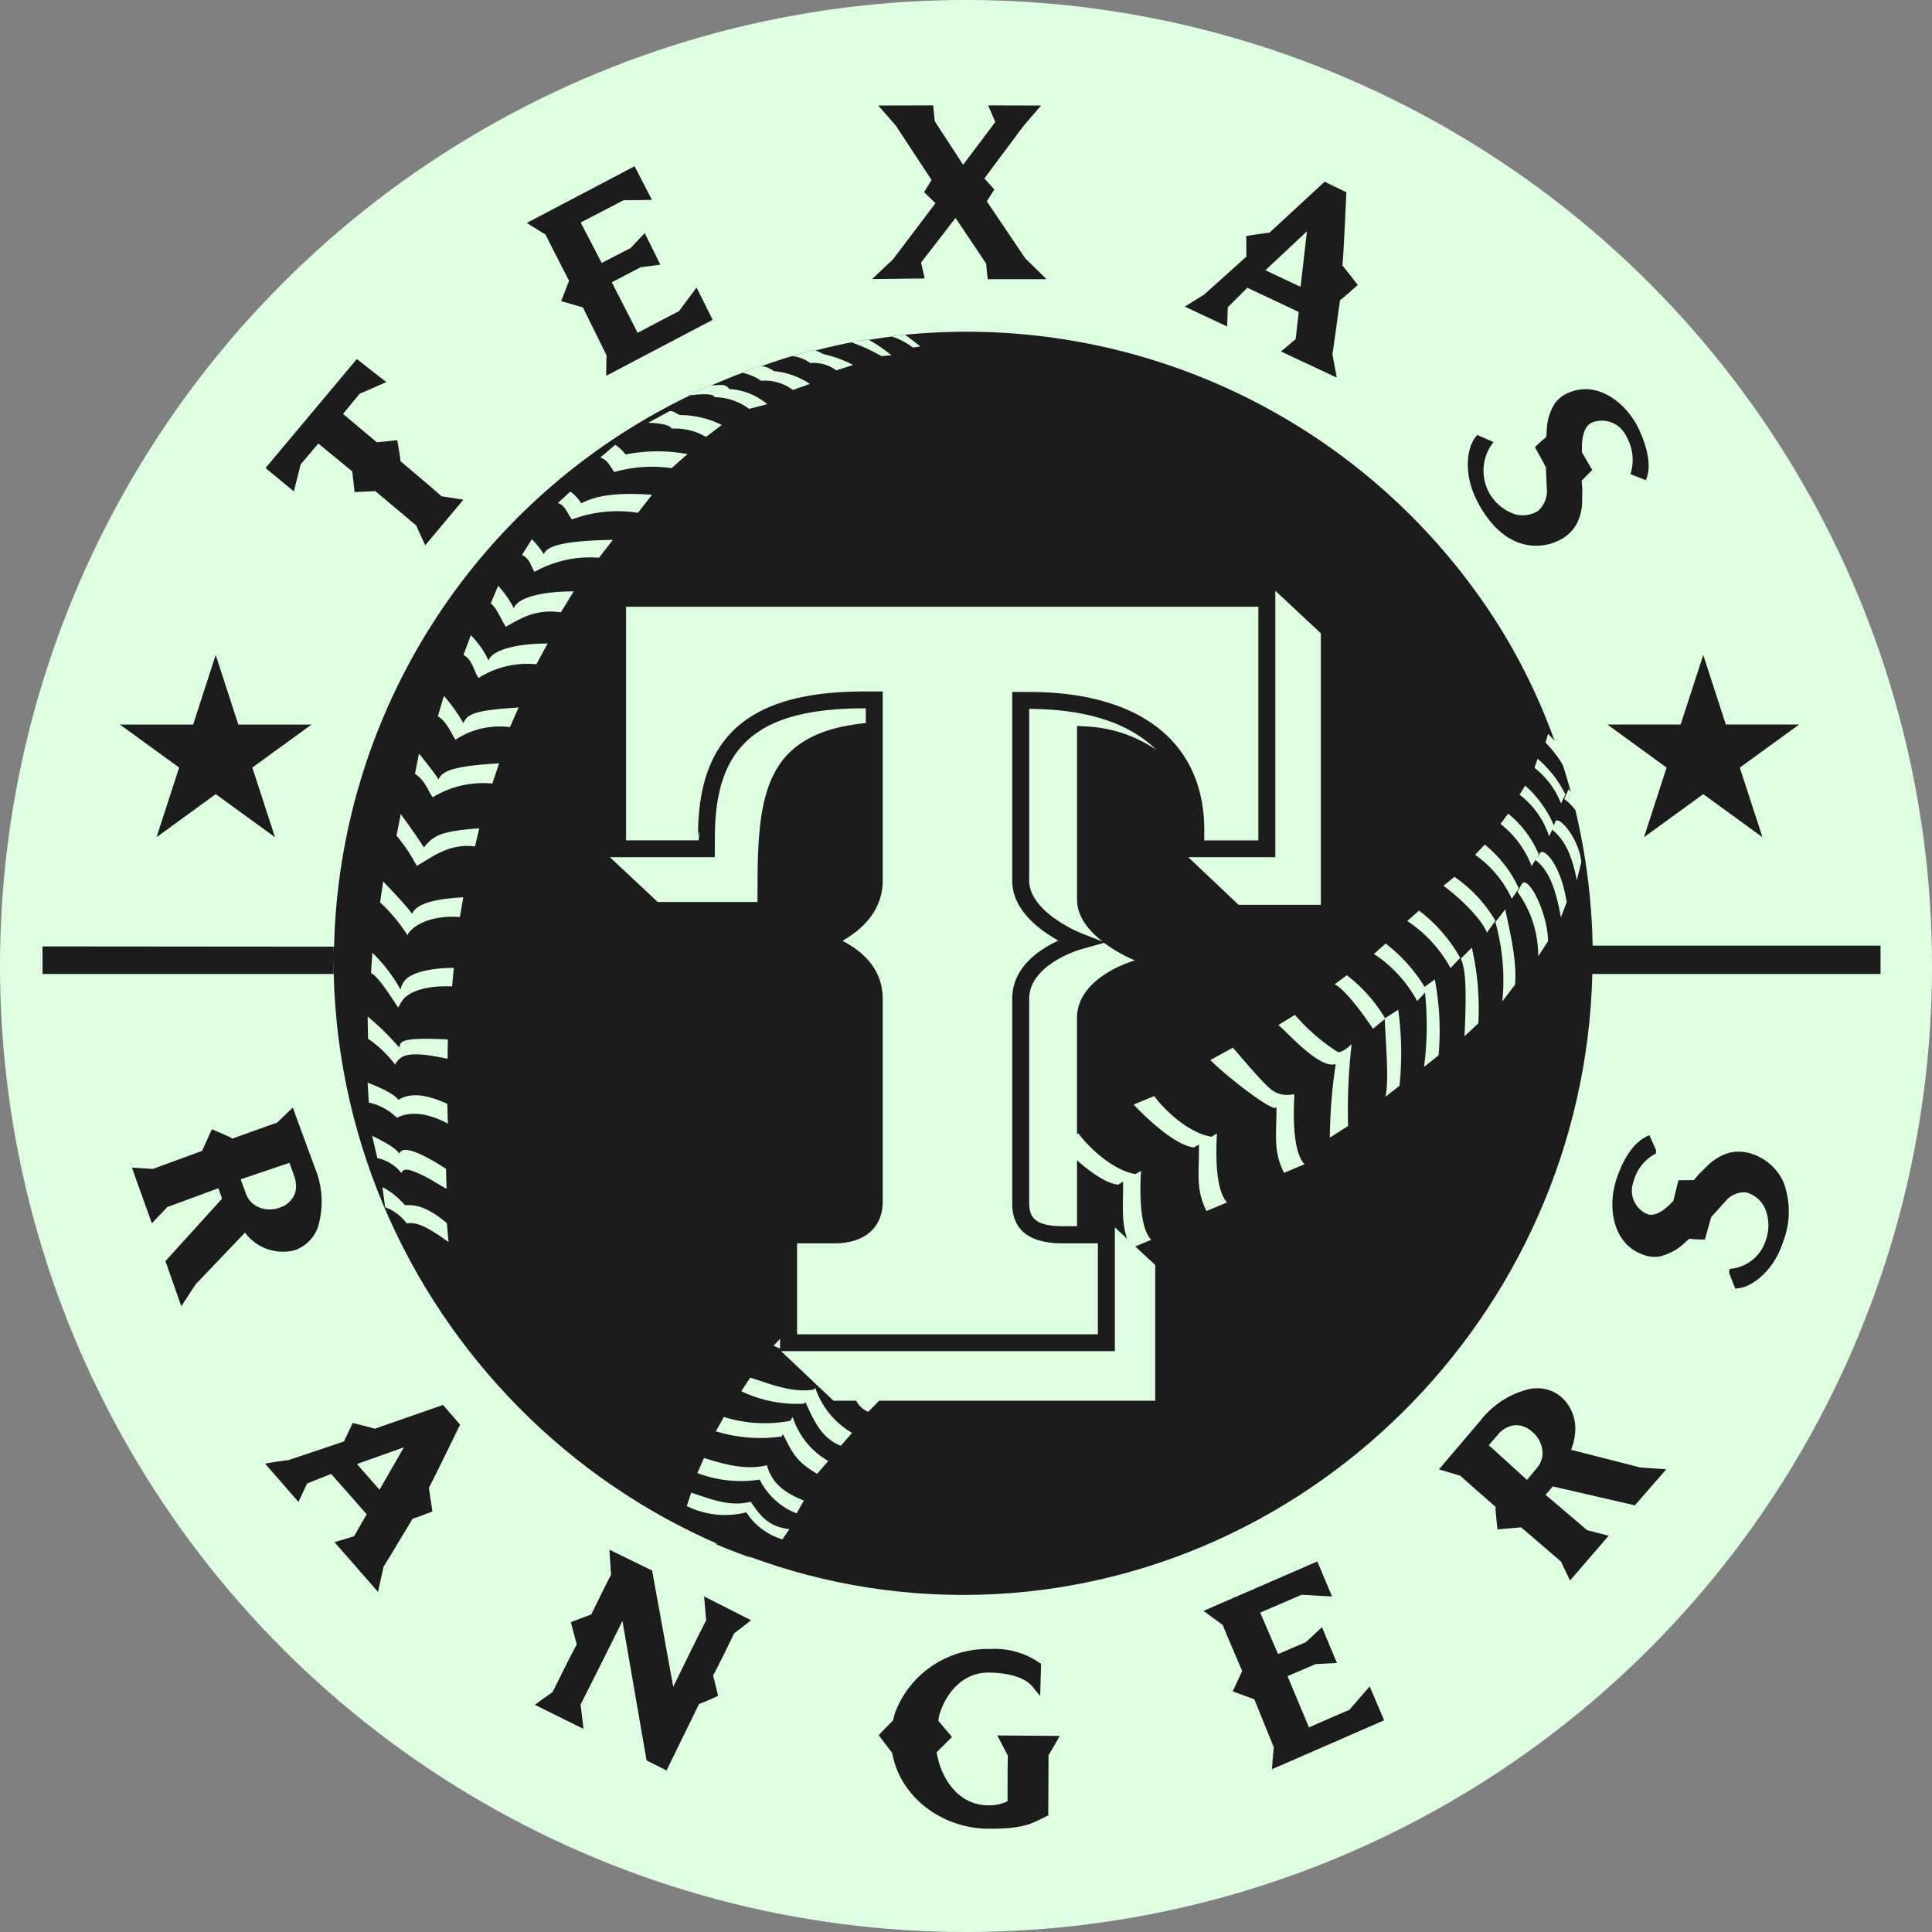
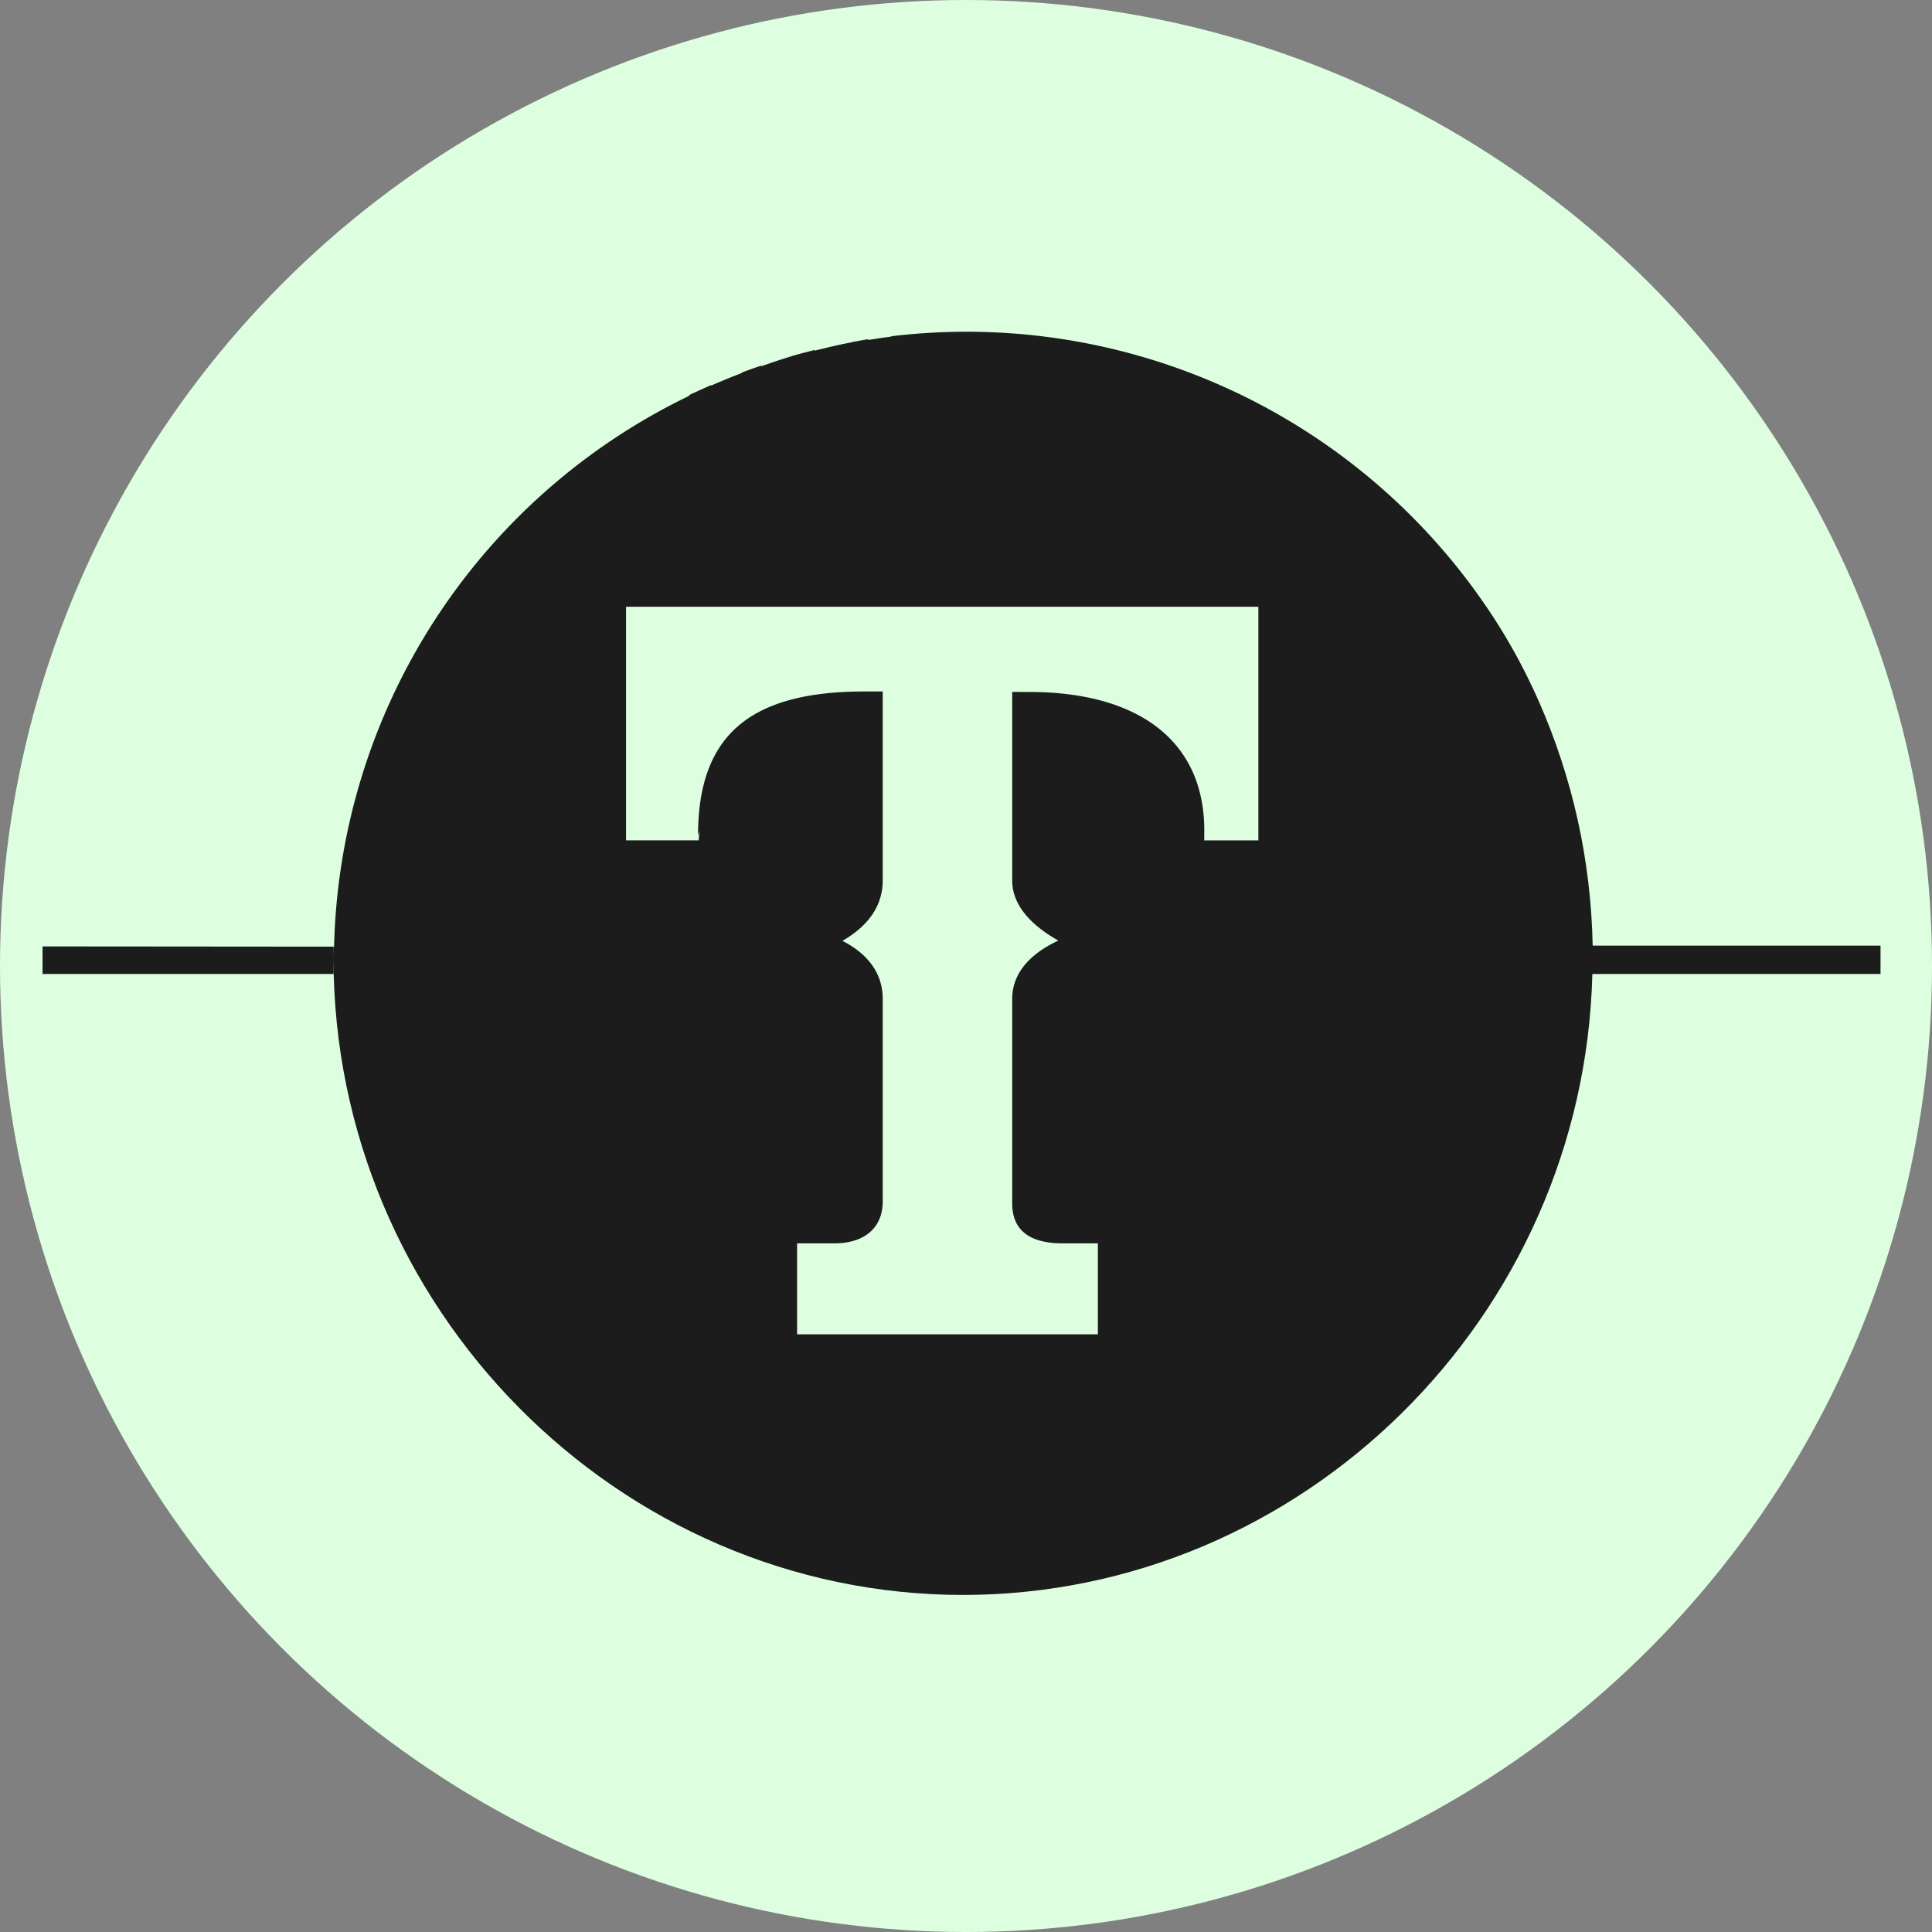
<svg xmlns="http://www.w3.org/2000/svg" width="197.381" height="197.381" viewBox="0 0 197.381 197.381">
  <rect x="0" y="0" width="197.381" height="197.381" fill="#808080" stroke="none" />
  <g id="g96" transform="translate(-4348.778 -9427.761)">
    <circle id="ellipse86" cx="98.691" cy="98.691" r="98.691" transform="translate(4348.778 9427.761)" fill="#ddffe0" />
    <path id="path88" d="M4447.191,9460.569c-35.3,0-64.341,29.374-64.341,65.068s29.044,65.07,64.341,65.071c34.669-.03,63.4-28.392,64.268-63.441H4540.9v-2.9h-29.408C4510.81,9489.172,4482,9460.587,4447.191,9460.569Zm-64.341,65.068v-1.269h-29.726v2.9h29.726Z" fill="#1c1c1c" fill-rule="evenodd" />
    <path id="path90" d="M4447.109,9431.887a94.3,94.3,0,0,0-94.162,92.563v0l29.962.025a64.125,64.125,0,0,1,36.376-56.321l-.211.014,2.279-1.036h.125c1.034-.451,2.075-.881,3.13-1.274l-.089-.021c.661-.247,1.315-.483,1.978-.705l.1.026c1.026-.346,2.047-.712,3.09-1.01l-.045,0c.769-.22,1.529-.426,2.3-.616l.122.04c1.224-.3,2.451-.605,3.687-.83l-.03-.01c.569-.105,1.133-.22,1.706-.307l.1.058c.782-.114,1.565-.246,2.352-.338l-.076-.028c.4-.044.808-.1,1.207-.133a64.256,64.256,0,0,1,66.8,41.7l.195.232c.384,1.064.754,2.136,1.086,3.226l-.131-.262c.211.684.357,1.38.544,2.066l.147.167c.189.681.364,1.37.524,2.056l-.13-.176a65.39,65.39,0,0,1,1.829,13.337h29.38c.013.585.037,1.169.045,1.756l.006.006a94.31,94.31,0,0,0-94.2-94.206Zm-34.37,57.861v23.866h7.415l.084-.974-.145.48c0-10.181,5.241-14.716,17-14.716h1.868v19.3c0,3.309-2.4,5.191-4.117,6.177,1.736.893,4.117,2.64,4.117,5.943V9550.5c0,2.681-1.843,4.287-4.946,4.287h-3.805v9.291h30.731v-9.291h-3.6c-3.423,0-5.153-1.378-5.153-4.095v-20.863c0-3.274,2.781-5.072,4.716-5.976-1.91-1.068-4.716-3.1-4.716-6.145v-19.26l.911.006h.782c11.4,0,17.931,5.149,17.931,14.141l-.008,1.022h5.533v-23.866h-64.6Z" fill="#ddffe0" fill-rule="evenodd" />
-     <path id="path92" d="M4444.117,9438.526l-5.611.016,1.789,2.046s3.119,4.747,3.654,5.56l-.766,1.242,1.167,1.127c-.305.41-4.341,5.743-4.341,5.743s-1.548,1.456-1.548,1.456l-.584.557,5.371-.062-.371-1.626c.161-.205,3.074-3.975,3.521-4.555.421.62,3.13,4.658,3.139,4.674v.028c0,.2.121,1.277.121,1.277l.034.278,6-.006-2.189-2.15c0-.008-3.348-4.972-3.906-5.8l.764-1.209-1.014-1.132c.282-.387,4.051-5.434,4.051-5.434l1.744-2.012-5.409-.016.187.438.542,1.261c-.191.257-2.842,3.772-3.287,4.363l-2.914-4.466,0-.029c0-.206-.118-1.284-.118-1.284Zm-30.509,6.216-.28.152-10.731,5.644,1.933,1.2c0,.087,2.065,4.078,2.383,4.7l-.8,2.091,2.215.639c.12.239,2.418,4.9,2.428,4.917-.031,0-.043,1.541-.043,1.541l0,.525,10.873-5.714-1.645-3.3s-1.807,2.425-1.807,2.434c-.018-.026-3.483,1.808-4.212,2.192l-2.639-5.159,2.975-1.556c0,.019,1.55-.187,1.55-.187l.436-.057-1.6-3.229-1.451,1.539c-.008-.013-2.28,1.173-2.942,1.513l-2.147-4.131c.492-.259,4.4-2.286,4.4-2.29,0,.031,2.378-.016,2.378-.016l.5-.011Zm70.5,1.584-.157.146s-5.482,5.065-5.5,5.079c-.008-.042-2.08.276-2.08.276l-.268.042s.01,1.865.014,2.107l-4.324,3.889c.042-.034-1.482.915-1.482.915l-.486.306,4.325,2.032s.05-1.746.061-1.961l2-2c.359.167,4.882,2.3,5.25,2.477-.042.364-.288,2.547-.311,2.766l-1.5,1.27,5.7,2.67-.447-2.382c.014,0,.769-5.464.781-5.548.049.044,1.594-1.346,1.594-1.346l.22-.192s-1.57-2-1.578-2c.072-.006.4-7.253.4-7.253l.014-.209Zm-1.807,5.067c-.142,1.217-.577,5.006-.651,5.672l-3.594-1.694c.517-.485,3.355-3.139,4.245-3.978Zm-97.072,13.048-.189.233-9.133,10.9,2.894,2.387s.7-2.783.706-2.791c.016.014,1.341-1.562,1.793-2.1.409.34,3.292,2.711,3.464,2.848l.241,2.114,2.116-.1,4.2,3.527c0,.065.692,1.556.692,1.556l.209.456,3.9-4.664-2.251-.347c0-.061-4.128-3.535-4.191-3.594l.007-.035c0-.275-.276-1.813-.276-1.813l-.051-.287s-1.856.2-2.079.217c-.186-.154-3.055-2.564-3.455-2.9.312-.388,1.705-2.065,1.709-2.076.014.022,2.227-.965,2.227-.965l.476-.214Zm125.447,3.082a4.219,4.219,0,0,0-1.6.346,3.273,3.273,0,0,0-1.421,1.061,5.442,5.442,0,0,0-.84,2.5l-.04.666-.039.341a9.607,9.607,0,0,0-.963.843l-.179.169s1.126,2.044,1.126,2.056v.064c0,.389.1,2.321.1,2.321a2.7,2.7,0,0,1-.929,2.082,2.931,2.931,0,0,1-2.306.333,4.687,4.687,0,0,1-2.456-7.063l.233-.319-1.661-.725-.152.185c-.95,1.166-1.244,3.832.1,6.489,1.184,2.334,2.746,3.859,4.517,4.408a5.258,5.258,0,0,0,4.157-.453,3.968,3.968,0,0,0,1.46-1.415,4.993,4.993,0,0,0,.627-2.158l.026-1.534-.069-.845,1.078-1.1-1.062-1.818.011-.113,0-.354c0-1.365.366-2.278,1.043-2.57a2.754,2.754,0,0,1,3.493,1.421,4.787,4.787,0,0,1,.5,3.591l-.073.272,1.576.616.109-.318c.533-1.678-.331-3.862-.89-5.018-1.064-2.167-3.191-4-5.476-3.962Zm-139.862,27.149-2.307,7.113h-7.478l6.05,4.393-2.309,7.115,6.044-4.4,6.058,4.4-2.315-7.115,6.046-4.393h-7.477Zm151.974,0-2.31,7.111h-7.483l6.05,4.4-2.31,7.111,6.053-4.4,6.05,4.4-2.316-7.111,6.058-4.4h-7.485Zm-144.1,46.244-.349.335-1.26,1.214c-.022-.014-1.522.528-1.522.528l-3.039,1.091c0-.071-1.815-.836-1.815-.836l-.282-.115-1,2.21c-.226.084-5.038,1.845-5.048,1.847-.008-.019-1.645-.111-1.645-.111l-.476-.031,2.038,5.69,1.6-1.68c.022.021,4.076-1.489,5.2-1.905l.374,1.066-5.784,6.383,1.618,4.612s1.435-2.192,1.476-2.248c.094-.1,4.694-4.92,5.032-5.275a4.826,4.826,0,0,0,5.111,1.79,3.9,3.9,0,0,0,2.346-2.361,9.012,9.012,0,0,0-.308-6.035l-2.266-6.168Zm138.595,2.813-.414.213c-1.187.622-2.232,2.137-2.941,4.262-.952,2.862-.386,6.521,2.545,7.676a3.382,3.382,0,0,0,1.811.259,5.629,5.629,0,0,0,2.394-1.208l.489-.444.213-.17a11.127,11.127,0,0,0,1.336.076l.242,0s.649-2.3.649-2.311c.026.008,1.578-1.74,1.578-1.74a2.477,2.477,0,0,1,1.965-.764,2.965,2.965,0,0,1,1.894,1.519,4.454,4.454,0,0,1,.158,3.3,4.178,4.178,0,0,1-3.346,2.955l-.389.064-.036.4.625,1.588.327-.029c1.309-.131,3.6-1.689,4.568-4.763a8.556,8.556,0,0,0,.044-6.059,5.379,5.379,0,0,0-3.472-2.982,4.2,4.2,0,0,0-2.089-.036h0a5.368,5.368,0,0,0-2.01,1.124c-.012.006-1.087,1.066-1.087,1.066l-.5.6-1.578.021-.533,2.114-.193.185c-1.218,1.285-2.028,1.292-2.4,1.179a2.6,2.6,0,0,1-1.482-3.3,4.5,4.5,0,0,1,2.06-2.781l.246-.136.014-.335Zm-138.934,2.833c.144.382.454,1.268.454,1.268a3.228,3.228,0,0,1,.221,1.126,2.181,2.181,0,0,1-.144.8,2.423,2.423,0,0,1-1.507,1.376,2.9,2.9,0,0,1-2.356-.126,2.362,2.362,0,0,1-1.112-1.292l-.541-1.468Zm127.679,23.036a4.383,4.383,0,0,0-.889.05,8.91,8.91,0,0,0-5.1,3.231l-4.252,5s2.185.649,2.195.649v0c0,.047,3.561,3.155,3.6,3.188l-.016.108c0,.411.17,1.886.17,1.886l.036.3s2.179-.187,2.41-.211c.2.166,4.093,3.514,4.093,3.514,0,.056.7,1.491.7,1.491l.208.423,3.944-4.569-2.223-.572c0-.025-3.313-2.841-4.23-3.611l.75-.856c.348.083,8.378,1.933,8.378,1.933l3.21-3.682-2.658-.186c-.049-.011-6.545-1.674-7.066-1.806a6.249,6.249,0,0,0,.429-2.038,4.291,4.291,0,0,0-1.383-3.309,3.744,3.744,0,0,0-2.311-.939Zm-111.988,1.7-.292.1s-6.668,2.327-6.693,2.333c0-.041-1.992-.528-1.992-.528l-.255-.063s-.791,1.685-.892,1.889l-5.582,1.877.04.018c-.252.012-.713.079-1.717.232l-.8.131,3.41,3.914s.795-1.685.884-1.878l2.459-.98c.25.284,3.384,3.84,3.628,4.121-.173.3-1.187,2.077-1.278,2.244l-2.008.607,4.444,5.081.575-2.605c.008.046,1.151-1.866,1.151-1.866l1.819-3.021c.021.054,1.776-.636,1.776-.636l.238-.089s-.359-2.42-.363-2.428c.055.008,3.1-6.26,3.1-6.26l.091-.187Zm109.835,2.075a2.541,2.541,0,0,1,1.437.657,2.921,2.921,0,0,1,1.057,2.119v.047a2.365,2.365,0,0,1-.586,1.554l-1,1.205c-.412-.377-3.521-3.2-3.9-3.545l.876-1.021a2.651,2.651,0,0,1,1.622-1,2.127,2.127,0,0,1,.5-.013Zm-113.833,2.255c-.584,1.011-2.173,3.775-2.491,4.33-.415-.469-1.871-2.126-2.3-2.624C4385.888,9577.106,4388.936,9576.019,4390.039,9575.625Zm33.515,9.711a6.43,6.43,0,0,1-1.744.134c1.218.527,2.453.989,3.692,1.438a7.7,7.7,0,0,1-1.949-1.572Zm-12.518.744.034.538.137,2.04c-.028-.04-1.191,2.335-1.191,2.335l-.83,1.7c-.217.08-2.09.795-2.09.795s.6,2.284.611,2.3c-.073-.012-1.59,3.058-1.59,3.058l-.894,1.8c-.021-.026-1.384.976-1.384.976l-.415.306,4.966,2.463s-.3-2.507-.3-2.513c.042,0,3.15-6.253,4.277-8.513l2.464,14.244,2.04,1.029s3.312-6.768,3.324-6.8a16.9,16.9,0,0,0,1.71-.719l.236-.111-.518-2.107c.073,0,1.329-2.58,1.329-2.58l.834-1.709c.034.006,1.332-1.019,1.332-1.019l.387-.306-4.8-2.432.218,2.464c-.037-.026-2.28,4.543-2.28,4.543s-.647,1.331-1.087,2.229c-.292-1.611-2.159-11.879-2.159-11.879Zm72.325,1.2-.423.185-11.206,4.868,1.969,1.443c0,.082,1.82,4.327,1.98,4.7-.1.221-.968,2.076-.968,2.076l2.207.813,2,4.921c-.026,0-.16,1.705-.16,1.705l-.043.522,11.467-5-1.477-3.465-2.1,2.423c-.012-.029-2.664,1.133-2.664,1.133l-1.437.633c-.126-.3-1.98-4.725-2.189-5.235.466-.2,2.858-1.23,2.864-1.232s1.738-.089,1.738-.089l.442-.021L4483.84,9594l-1.667,1.545c0-.012-2.771,1.185-2.771,1.185l-.05.021c-.207-.479-1.623-3.761-1.826-4.241.434-.186,4.1-1.758,4.232-1.823.169.015,3.108.177,3.108.177l-1.506-3.579Zm-33.467,8.945a10.1,10.1,0,0,0-9.68,6.519l-.224.822c-.012-.032-1.262,1.266-1.262,1.266l-.18.2,1.384,1.82c.747,4.375,4.96,7.692,9.76,7.734,3.373.034,4.357-.454,5.509-1.028l.669-.335.028-6.168c.044,0,.881-1.486.881-1.486l.261-.462-6.374-.048,1.093,2.1c-.035,0-.043,1.563-.043,1.563l-.008,3.056a4.318,4.318,0,0,1-1.993.419c-3.036-.022-4.822-2.745-5.247-5.425.026-.021,1.365-1.354,1.365-1.354l.2-.2-1.4-1.667.093-.532c.62-2.146,2.31-4.451,5.183-4.384,2.067.045,3.608.55,4.339,1.422l.254.316.536.659.1-3.287-.209-.14a8.011,8.011,0,0,0-5.033-1.375Z" fill="#1c1c1c" fill-rule="evenodd" />
-     <path id="path94" d="M4441.229,9461.953l-.218.025c-.4.037-.809.09-1.207.135l.076.026a7.279,7.279,0,0,1,2.173,1.129l.748-.112S4441.883,9462.414,4441.229,9461.953Zm-3.8.47c-.575.088-1.137.2-1.7.3l.03.012a18.191,18.191,0,0,1,3.075,1.41l1.018-.092a15.954,15.954,0,0,0-2.318-1.578Zm-5.485,1.1c-.773.19-1.531.4-2.3.616l.045,0a3.7,3.7,0,0,1,1.862.713,3.936,3.936,0,0,1,2.671.746l1.716-.552a12.928,12.928,0,0,0-3.045-1.115,5.53,5.53,0,0,0-.827-.373Zm-5.446,1.6c-.662.223-1.317.458-1.977.706l.089.021a5.268,5.268,0,0,1,1.935.812,4.8,4.8,0,0,1,3.24.938l1.733-.611a7.91,7.91,0,0,0-3.679-1.314,2.866,2.866,0,0,0-1.24-.523Zm-4.037,1.973c-.332-.017-.686.041-.981.029h-.125l-2.279,1.036.211-.016c.634-.067,2.3-.286,2.509.194a6.1,6.1,0,0,1,3.519,1.192l1.843-.475a6.509,6.509,0,0,0-3.852-1.543.994.994,0,0,0-.845-.419Zm-5.249,2.655-2.217,1.2c.283.018,2.156.055,2.4.6a6.224,6.224,0,0,1,3.51.848l1.611-1.226a9.864,9.864,0,0,0-4.268-1.01c-.52-.178-.445-.344-1.038-.418Zm-5.571,3.452-1.538,1.3c.733.229.98.846,1.43,1.478a14.335,14.335,0,0,1,5.862-.394l1.618-1.435a16.9,16.9,0,0,0-6.32.037,4.539,4.539,0,0,0-1.052-.988Zm-4.591,4.774-1.277,1.175c.738.225.972,1.063,1.432,1.679a13.343,13.343,0,0,1,6.75-.679l1.429-1.842c-4.195-.3-5.923.231-7.228.867A4.1,4.1,0,0,0,4407.048,9477.985Zm-3.932,4.877-1.01,1.594c.924.508.838,1.108,1.282,1.736a11.549,11.549,0,0,1,6.585-1.439l1.42-1.836c-4.345.094-6.738.473-7.054,1.481a8.618,8.618,0,0,0-1.223-1.536Zm-3.448,4.755-.758,1.8c.672.5,1.085,1.744,1.549,2.374,1.245-.643,2.852-1.868,5.618-1.465l1.31-2.138c-3.524,0-5.8.719-6.113,1.734a10.057,10.057,0,0,0-1.606-2.309Zm79.4.5v27.228h-8.892l5.146,4.869h8.4v-27.741l-4.659-4.354Zm-82.19,4.553-.75,2.007c.934.509,1.085,1.745,1.537,2.356a9.335,9.335,0,0,1,5.912-1.4l1.148-2.118c-3.389,0-5.736.732-6.038,1.746a8.671,8.671,0,0,0-1.809-2.59Zm-2.754,6.2-.618,2.081c.923.52,1.357,1.755,1.806,2.391a8.165,8.165,0,0,1,5.558-1.286l.89-2.006c-4.222.26-5.32.616-5.632,1.617a16.964,16.964,0,0,0-2-2.8Zm42.968,1.268c-10.843,0-15.269,3.76-15.279,13.082l-.012,2.125h-10.713l4.886,4.578h10.188l.01-1.711c0-9.546.932-15.564,11.058-16.572v-1.5Zm16.826.051v17.513c0,3.287,5.284,5.395,5.343,5.418l2.174.851c-1.357-1.055-2.626-2.5-2.626-4.313v-17.726l.839.052a13.742,13.742,0,0,1,7.261,2.4c-2.7-2.7-7.053-4.174-12.991-4.191Zm53.014,2.558-.258.878a12.643,12.643,0,0,1,2.287,3.253l.132.262c-.333-1.09-.7-2.164-1.085-3.229l-.2-.229c-.226-.264-.493-.555-.877-.935Zm-115.349,2.009-.414,2.082c.938.517,1.354,1.75,1.815,2.384a9.872,9.872,0,0,1,6.089-1.4l.695-2.069c-4.074.245-5.857.645-6.179,1.663-.451-.757-2.006-2.657-2.006-2.657Zm114.282.522-.316.938a8.568,8.568,0,0,1,2.708,3.637l.444-.92A11.282,11.282,0,0,0,4505.866,9505.281Zm-1.263,2.743-.581.936a8.7,8.7,0,0,1,3.019,4.257l.371-.787-.045.12c.89.737,1.9,1.913,2.5,5.16l.46-1.842c-.179-2.339-2.354-4.936-2.666-4.13l-.133.367A11.392,11.392,0,0,0,4504.6,9508.024Zm4.423.381-.437.991a5.992,5.992,0,0,1,1.457,1.6l.131.172c-.159-.684-.335-1.373-.524-2.054l-.147-.167Zm-6.169,2.493-.788,1.048a9.89,9.89,0,0,1,3.187,4.316l.387-.637c.656.568,1.831,1.426,2.6,5.872l.595-1.547c-.654-4.229-2.626-5.822-2.786-4.875l-.276.34.212-.34a10.634,10.634,0,0,0-3.13-4.177Zm-113.135.027-.436,2.223a16.648,16.648,0,0,1,2.062,3.085c1.248-.637,3.2-2.376,5.958-1.982l.433-1.858c-4.031.307-4.674.754-5.657,1.955C4391.641,9513.583,4389.722,9510.926,4389.722,9510.926Zm110.753,3.126-.992,1.05a11.288,11.288,0,0,1,3.747,4.492l.711-1.067A12.346,12.346,0,0,0,4500.475,9514.052Zm-3.1,3.3-1.138.921c.829.549,3.705,2.97,4.452,4.774l.869-1.2A14.121,14.121,0,0,0,4497.374,9517.349Zm-109.448.465-.322,2.149a16.384,16.384,0,0,1,2.793,3.348c.537-1.072,2.575-2.077,5.363-1.847l.346-2.024c-3.307.192-4.795.735-5.232,1.687C4390.392,9520.369,4387.926,9517.813,4387.926,9517.813Zm116.524.106-.146.072-.507.877a11.086,11.086,0,0,1,2.127,6.6l1.006-1.541C4506.9,9521.25,4505.242,9517.8,4504.45,9517.92Zm-1.89,2.749-1.008,1.313a21.953,21.953,0,0,1,.706,8.1l1.3-1.715C4503.781,9525.913,4503.013,9522.856,4502.56,9520.669Zm-8.809.13-1.2,1.066a13.419,13.419,0,0,1,4.416,4.809l.988-1.046a15.806,15.806,0,0,0-4.2-4.829Zm-32.173,3.291-2.4.676c-.053.015-5.256,1.521-5.256,5.057v20.864c0,1.414.578,2.357,3.418,2.357h1.469l0-.414v-6.316c1.474,1.294,3.021,2.354,4.194,2.487l.512-.3c.021,2.542-.195,4.046.411,5.821l-1.252-1.164v12.651h-34.1l5.357,5.066h2.32a2.352,2.352,0,0,0,1.233,1.131l1.109-1.131h28.206V9557l-2.039-1.894,1.627-.683c-1.215-1.271-1.164-5.016-1.038-7.043l-.565.332c-2.26-.374-4.708-2.632-5.838-4.166l-.142.06v-11.826c0-4.264,5.908-5.9,5.908-5.9A15.172,15.172,0,0,1,4461.578,9524.09Zm28.769.071-1.206,1.066a13.47,13.47,0,0,1,4.42,4.811l.8-.854a32.247,32.247,0,0,1-.1,7.591l1.482-1.184a27.893,27.893,0,0,0-.381-7.759l-1.044.764A16.128,16.128,0,0,0,4490.347,9524.161Zm8.8.426-1.123,1.114c.373.962.661,2.133.369,7.938l1.417-1.319A27.932,27.932,0,0,0,4499.148,9524.587Zm-112.328.525-.142,2.066c.816.369,2.325,2.9,2.778,3.518.107-.114.24-.494.518-.834.5-.6,1.923-1.444,4.991-1.316l.175-1.9c-3.539.042-4.67.9-4.97,1.253a2.089,2.089,0,0,0-.468.981,16.14,16.14,0,0,0-2.882-3.772Zm99.541,2.3-1.247.933c.525.146,1.933,1.554,3.932,4.527l1.2-.986c.164,3.3.427,6.429.069,7.938l1.438-1.121a32.007,32.007,0,0,0-.13-7.776l-1.339.866a15.737,15.737,0,0,0-3.919-4.4Zm-5.284,4.042-1.7,1.037c.769.577,4.241,4.587,5.863,3.98a53.048,53.048,0,0,0-.6,7.526l1.863-1.193a58.862,58.862,0,0,1,.364-8.365c.068-.072-1.046,1.077-1.506.756A19.952,19.952,0,0,1,4481.077,9531.45Zm-94.742.158.045,2.28a11.879,11.879,0,0,1,2.764,2.639c.574-.967,1.225-1.467,5.361-.593l.022-1.976c-4.879-.237-4.808.205-4.963.829A26.014,26.014,0,0,0,4386.335,9531.608Zm88.409,3.191-2.315,1.265c1.341,1.384,5.733,4.871,6.633,4.9l.123-.094c.015,2.938-.353,4.465.771,6.717l2.1-.877c-1.211-1.258-1.155-5.015-1.036-7.04l-.073-.127a2.661,2.661,0,0,1-2.549-.688C4477.554,9538.132,4474.744,9534.8,4474.744,9534.8Zm-88.411,3.567.123,2.044a5.778,5.778,0,0,1,2.87,1.55c1.241-.636,3.008-.579,5.208.6l-.059-2.026c-2.664-1.2-4.038-.983-5.016-.4C4389.01,9539.347,4386.333,9538.367,4386.333,9538.367Zm80.368,1.377-2.11.872c1.912,2,4.446,4.182,6.163,4.378l.515-.3c.027,3-.361,4.514.769,6.795l2.109-.878c-1.215-1.263-1.162-5.021-1.041-7.04l-.557.328C4470.279,9543.539,4467.838,9541.283,4466.7,9539.744Zm-79.9,4.072.527,2.271a4.206,4.206,0,0,1,2.456,1.52c.24-.637,1.014-.285,2.026.164.892.412,1.557.885,2.587,1.448l-.052-2.043c-2.25-1.445-4.448-2.546-4.766-1.542-.439-.759-2.778-1.818-2.778-1.818Zm1.044,5.23.283,2.057a4.747,4.747,0,0,1,2.194,1.646c1.061-.132,2,.279,4.279,1.911l-.17-1.934c-2.326-1.947-3.461-1.836-4.29-1.836a7.69,7.69,0,0,0-2.3-1.845Zm40.628,15.494-.663.713.663.3Zm-3.047,3.968-.923,1.388a13.13,13.13,0,0,0,6.443,1.273l.116-.168c.826,1.823,1.623,3.715,3.624,4.47l1.136-1.315a8.464,8.464,0,0,1-3.758-4.619l-.124.183C4429.692,9570.147,4427.031,9568.982,4425.427,9568.509Zm-2.688,4.023-.829,1.465a15.43,15.43,0,0,0,6.725.528l.13-.229c.907,1.67,1.141,2.663,3.492,4.044l1.138-1.313a7.952,7.952,0,0,1-3.632-4.494l-.245.391a13.973,13.973,0,0,1-6.779-.391Zm-2.04,4.193-.675,1.537a12.536,12.536,0,0,0,6.364.667,7.113,7.113,0,0,0,3.773,3.455l.738-1.313c-1.667-.687-3.224-1.569-3.769-3.609-2.347.593-4.813-.265-6.431-.736Zm-1.308,3.543-.446,1.367a8.8,8.8,0,0,0,6.084.637,6.615,6.615,0,0,0,3.679,2.763l.72-1.04c-2.14-.26-2.979-1.355-3.945-2.8-2.331.593-4.488-.453-6.092-.928Z" fill="#ddffe0" fill-rule="evenodd" />
  </g>
</svg>